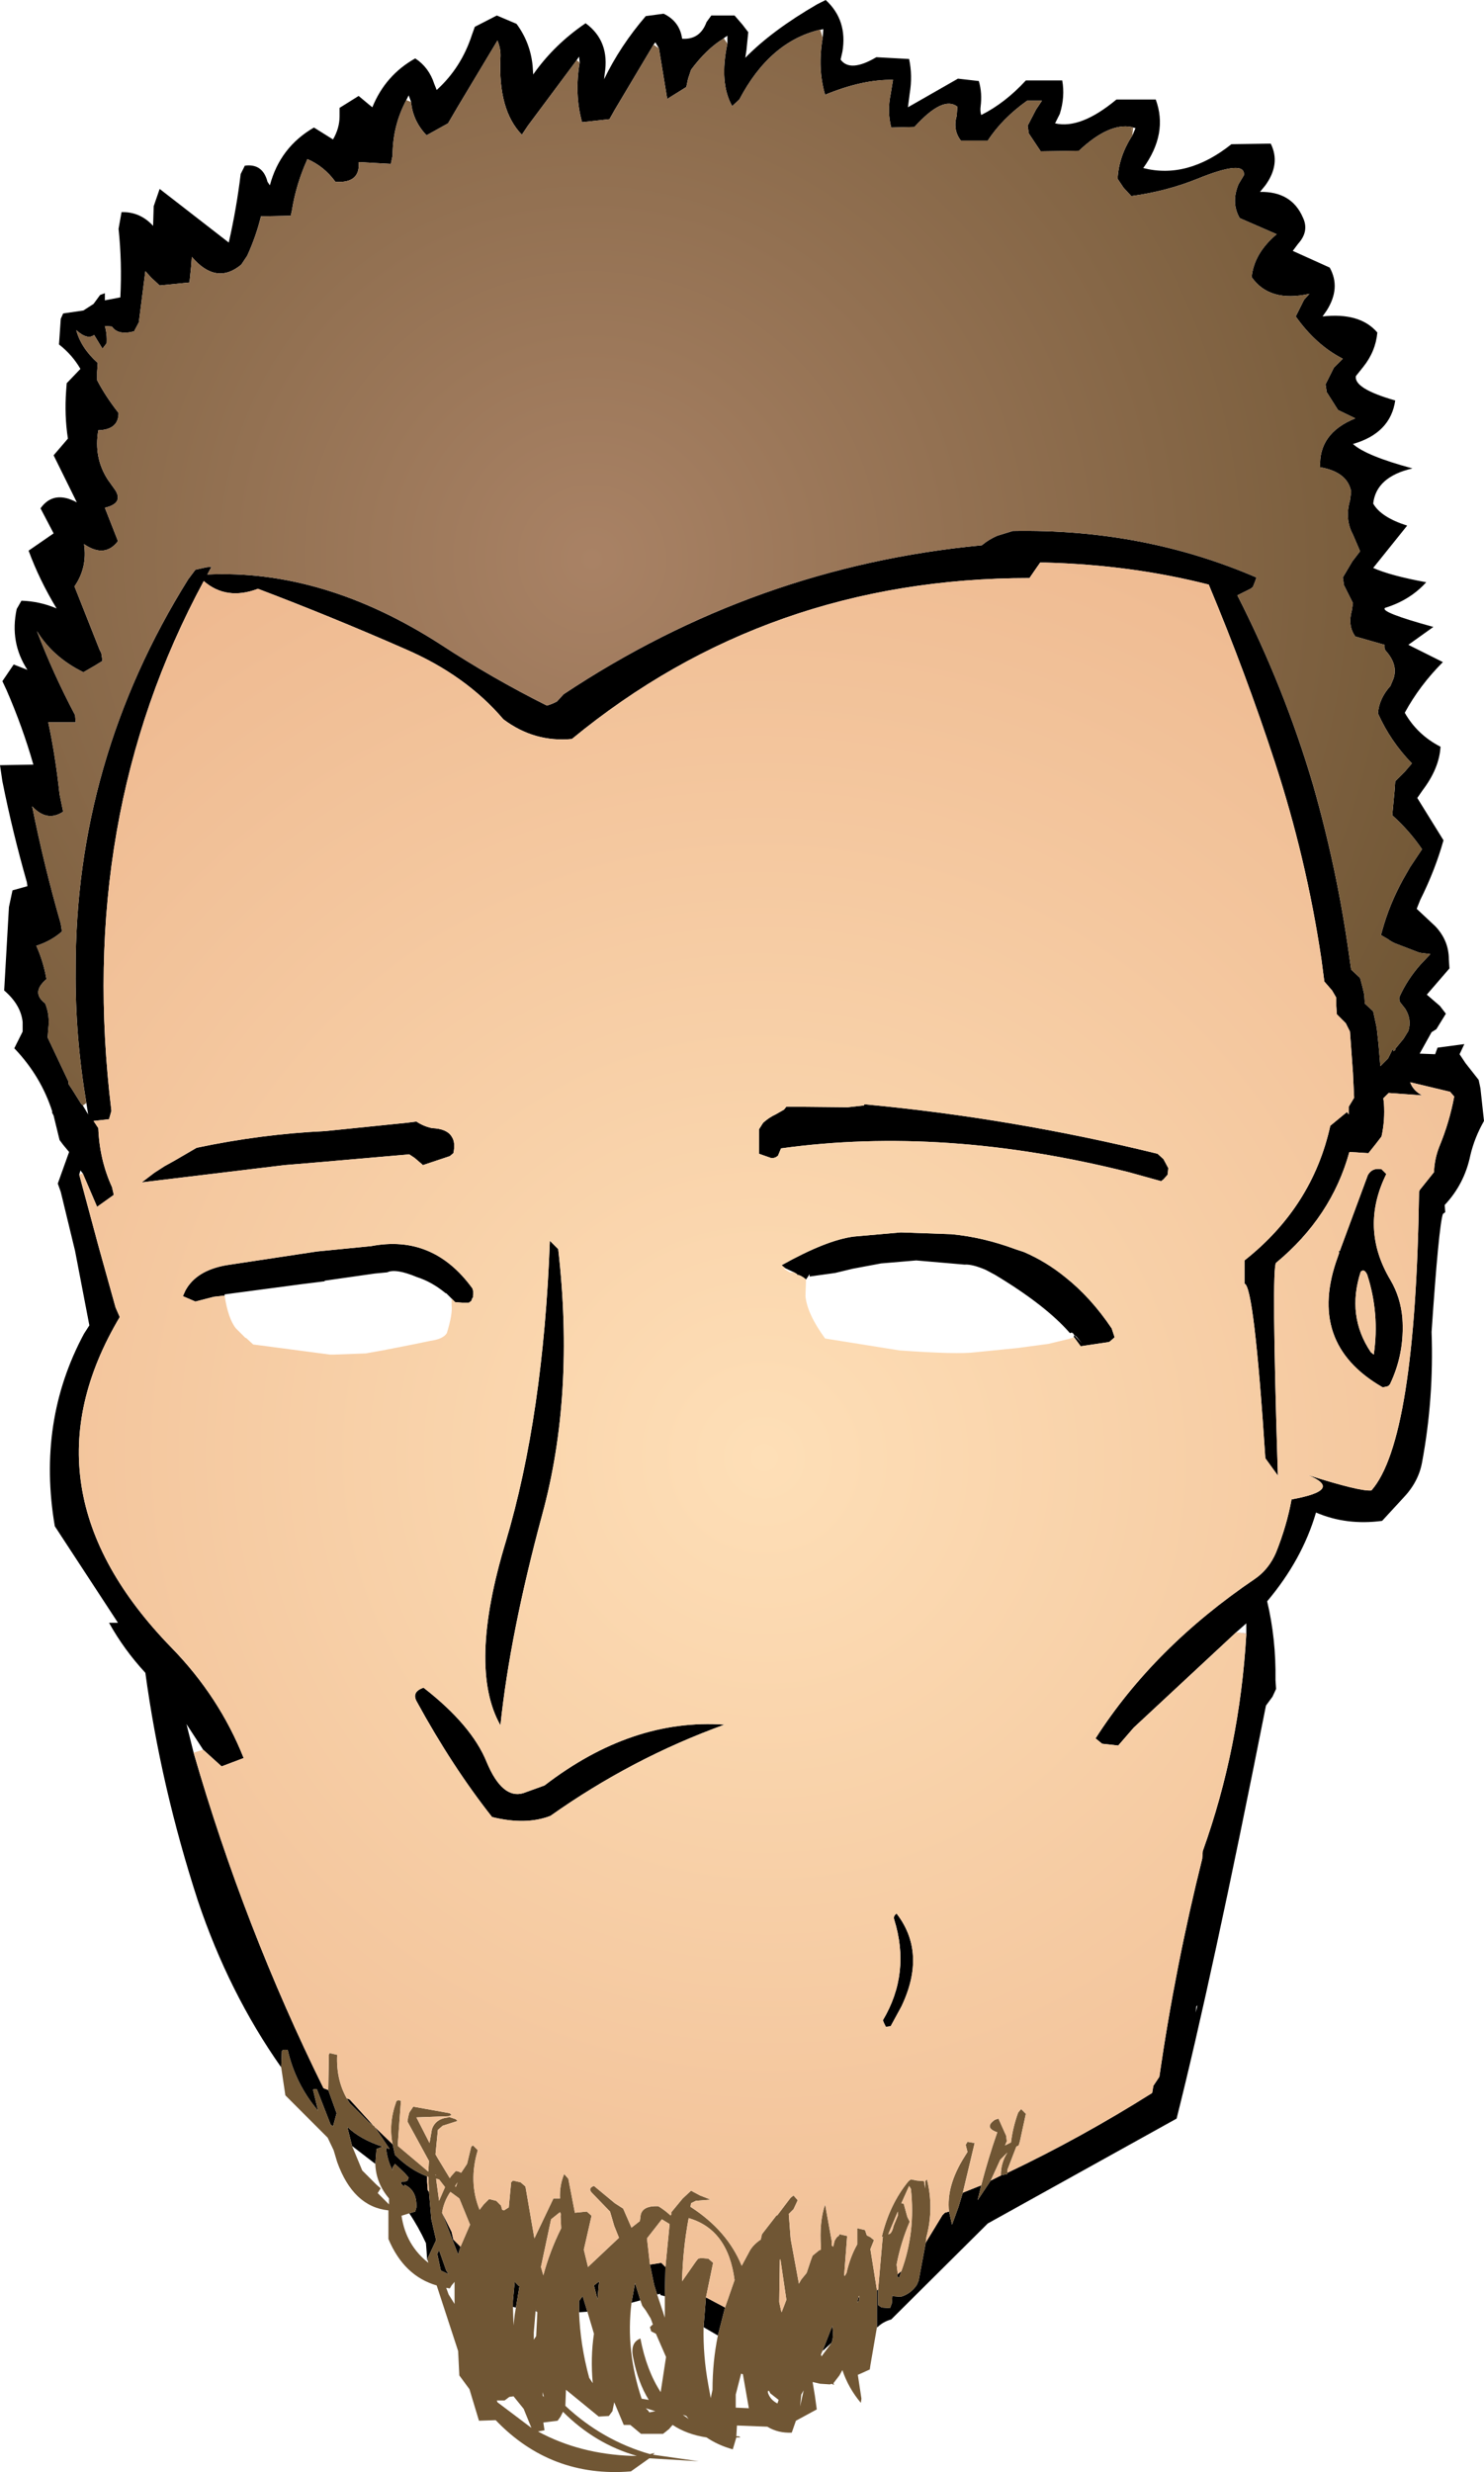
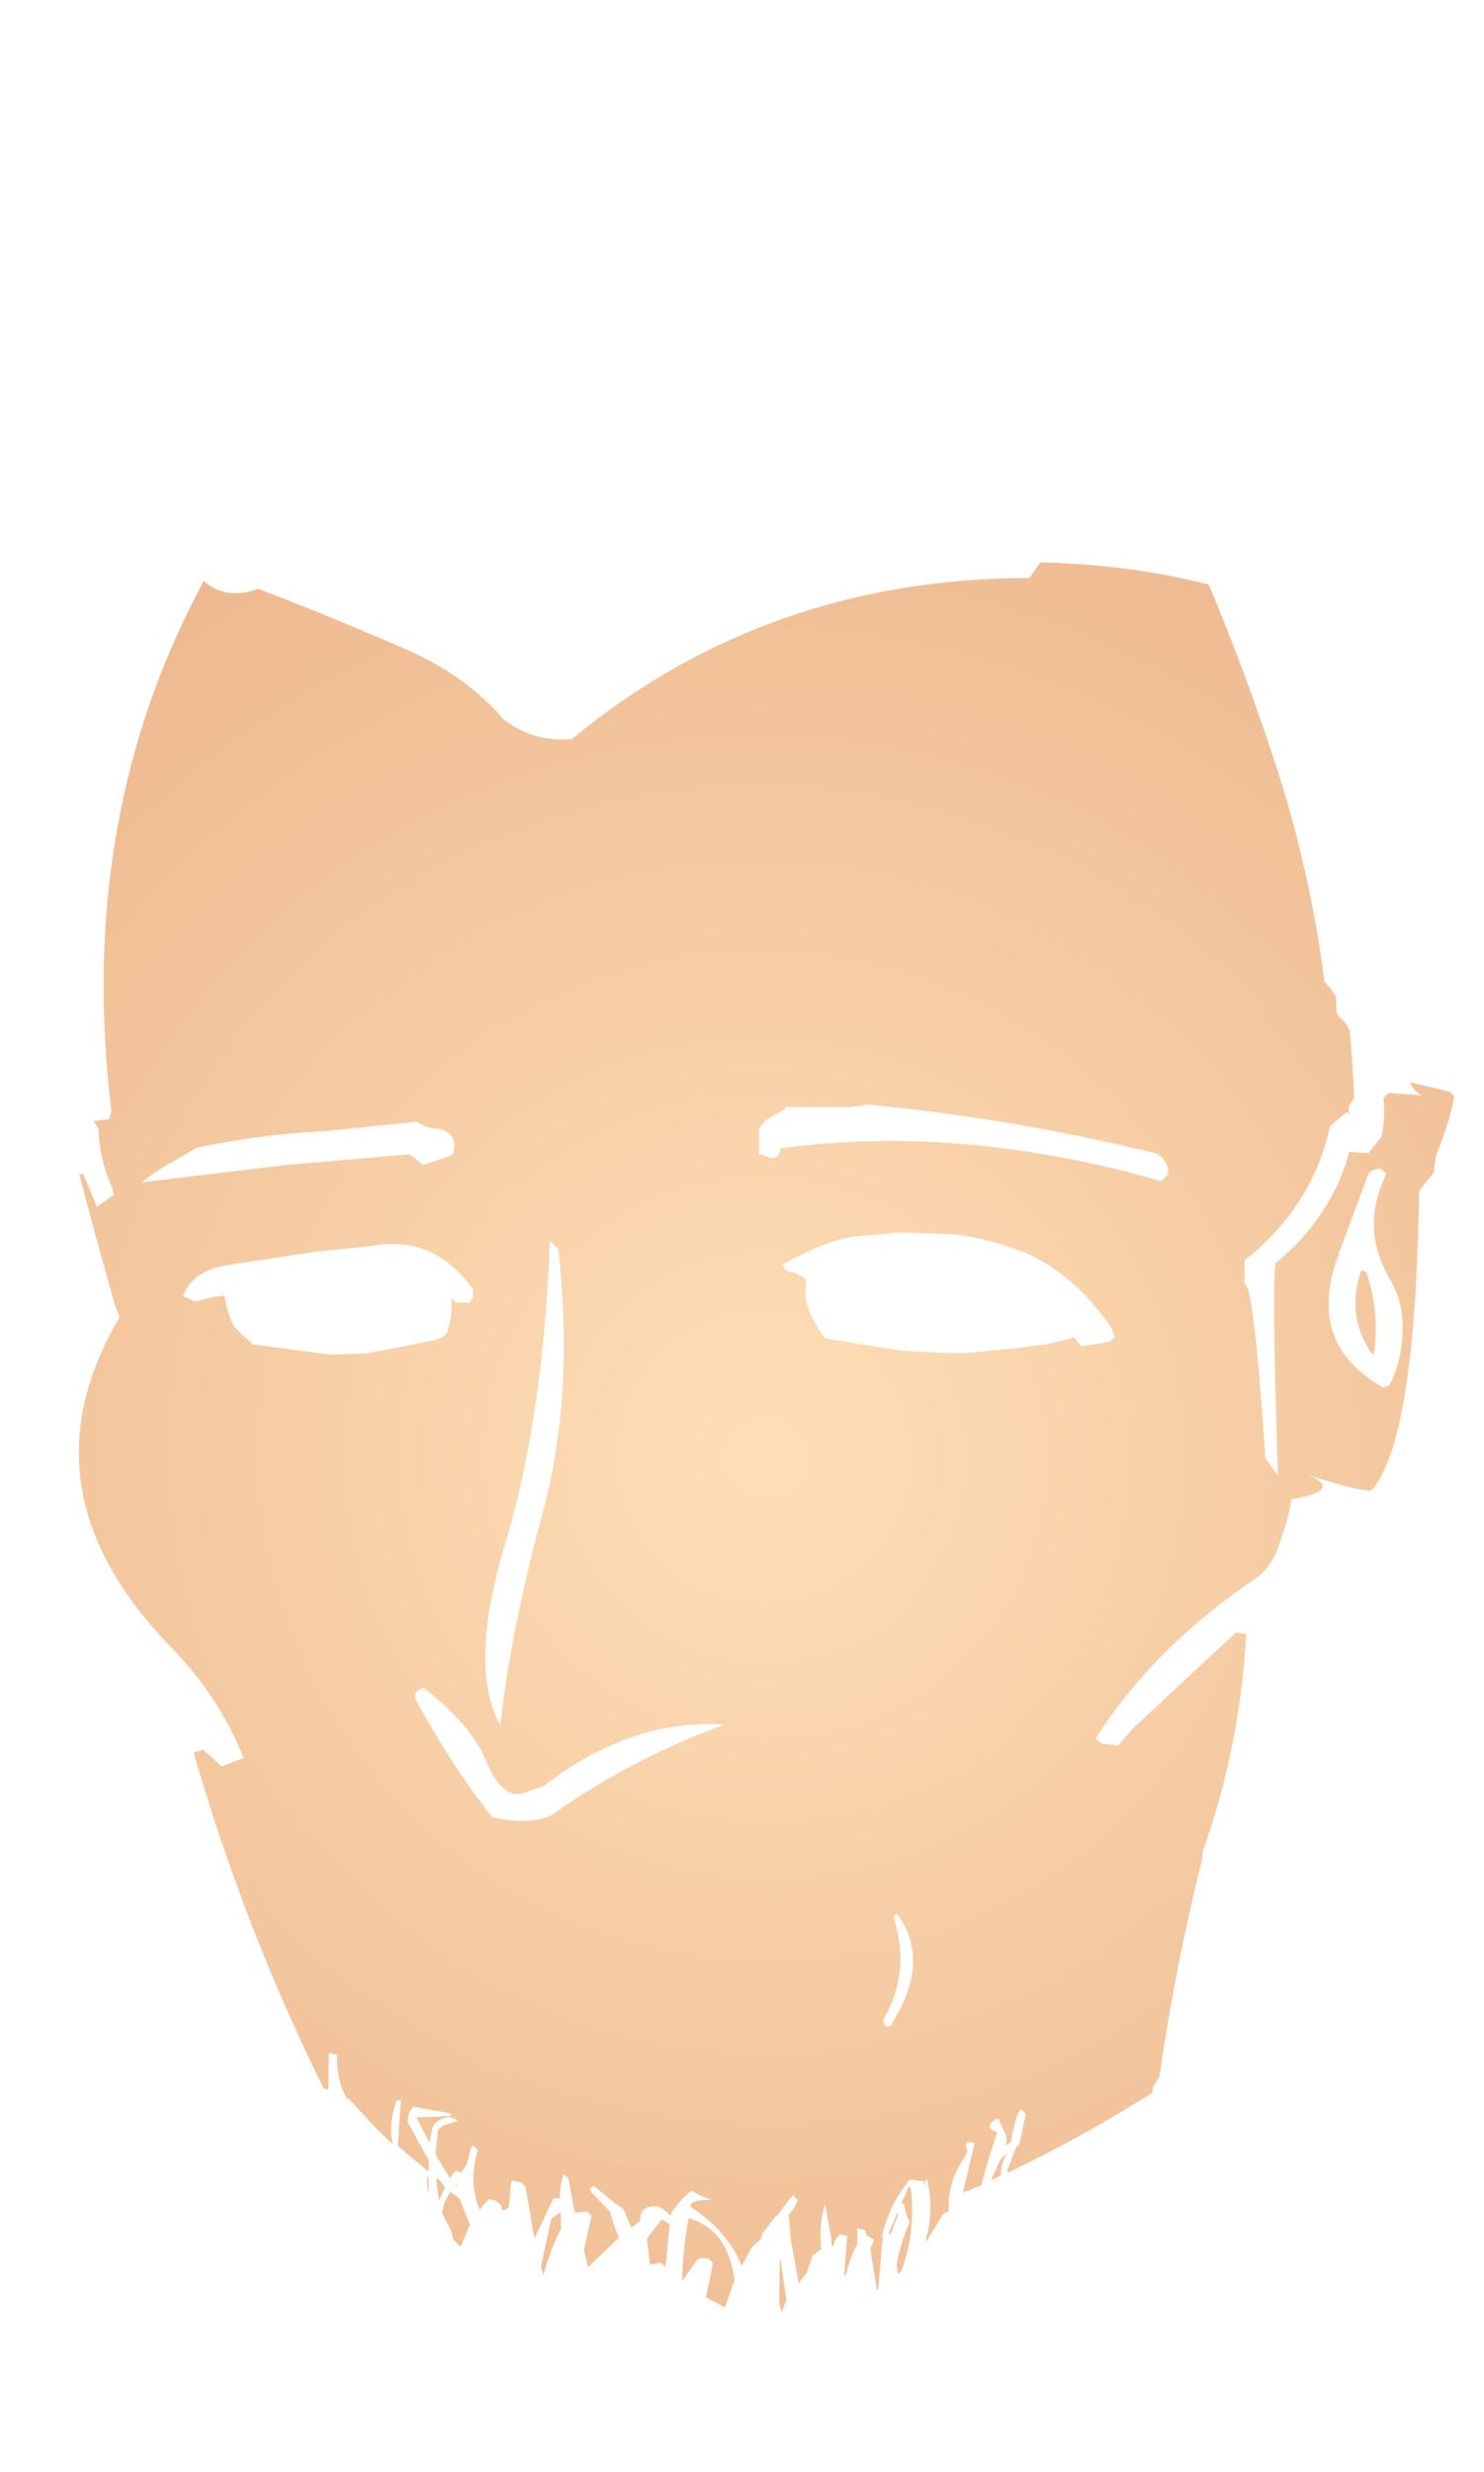
<svg xmlns="http://www.w3.org/2000/svg" height="207.4px" width="124.55px">
  <g transform="matrix(1.0, 0.0, 0.0, 1.0, 62.85, 105.3)">
-     <path d="M-14.45 -100.25 L-18.55 -94.75 -19.05 -94.0 Q-21.05 -96.05 -20.85 -100.45 -20.8 -101.2 -21.1 -101.9 L-24.4 -96.4 -25.25 -94.95 -27.05 -93.95 Q-28.2 -95.15 -28.35 -96.75 L-28.55 -97.3 -28.75 -96.9 Q-29.9 -94.75 -29.9 -92.25 L-30.05 -91.55 -32.75 -91.7 Q-32.6 -89.9 -34.7 -90.05 -35.65 -91.35 -37.05 -91.95 -38.0 -89.85 -38.35 -87.65 L-38.45 -87.2 -40.95 -87.15 Q-41.35 -85.5 -42.1 -83.85 L-42.6 -83.1 Q-44.7 -81.35 -46.75 -83.75 L-46.8 -83.05 -46.95 -81.6 -49.45 -81.35 -50.15 -82.0 -50.65 -82.55 -51.2 -78.25 -51.6 -77.5 Q-52.95 -77.15 -53.45 -77.9 L-54.05 -77.95 Q-53.85 -77.25 -53.9 -76.5 L-54.25 -76.05 -54.95 -77.2 Q-55.5 -76.75 -56.45 -77.6 -56.05 -76.1 -54.65 -74.85 L-54.7 -74.1 -54.7 -73.4 Q-54.0 -72.05 -52.9 -70.65 -52.9 -69.25 -54.6 -69.2 -55.0 -66.9 -53.8 -65.05 L-53.3 -64.35 Q-52.35 -63.1 -54.05 -62.7 L-52.95 -59.9 Q-54.05 -58.45 -55.8 -59.65 -55.5 -57.7 -56.6 -56.1 L-54.5 -50.8 -54.35 -50.5 -54.25 -49.85 -54.9 -49.45 -55.85 -48.9 Q-58.4 -50.15 -59.75 -52.35 -58.4 -48.8 -56.55 -45.3 L-56.5 -44.7 -58.8 -44.7 Q-58.2 -41.9 -57.85 -38.65 L-57.55 -37.2 Q-58.9 -36.3 -60.15 -37.65 -59.15 -32.65 -57.75 -27.8 L-57.65 -27.15 Q-58.55 -26.35 -59.8 -25.95 -59.2 -24.6 -58.95 -23.15 -60.25 -22.05 -59.1 -21.15 L-59.05 -21.1 Q-58.65 -20.1 -58.8 -18.95 L-58.85 -18.25 -57.1 -14.55 -57.1 -14.35 -56.8 -13.9 -56.05 -12.7 -55.9 -12.55 -55.45 -11.8 -55.6 -12.75 Q-56.55 -18.4 -56.5 -23.85 -56.55 -41.5 -47.05 -56.7 L-46.45 -57.5 -45.55 -57.7 -45.1 -57.75 -45.45 -57.1 Q-35.7 -57.55 -25.9 -51.25 -21.55 -48.4 -16.95 -46.1 -16.45 -46.25 -16.1 -46.45 L-15.55 -47.05 Q0.55 -57.75 19.55 -59.55 20.15 -60.05 20.85 -60.35 L22.15 -60.75 Q33.1 -60.95 42.6 -56.85 L42.5 -56.55 42.3 -56.05 42.1 -55.9 41.0 -55.35 Q44.95 -47.6 47.35 -39.45 49.35 -32.45 50.35 -25.35 L50.55 -23.95 51.3 -23.25 51.5 -22.5 51.65 -21.85 51.7 -21.1 52.4 -20.45 52.7 -19.05 52.85 -17.65 53.0 -15.85 53.65 -16.5 54.05 -17.3 54.1 -17.1 54.25 -17.2 54.25 -17.3 54.95 -18.15 55.35 -18.8 Q55.65 -19.75 55.1 -20.65 L54.75 -21.1 Q54.55 -21.3 54.6 -21.65 55.25 -23.1 56.35 -24.35 L57.2 -25.25 56.4 -25.35 56.2 -25.4 54.25 -26.15 Q53.9 -26.3 53.65 -26.5 L53.05 -26.85 53.15 -27.2 Q53.75 -29.4 54.9 -31.5 L55.5 -32.55 56.5 -34.05 Q55.45 -35.6 54.0 -36.9 L54.2 -39.0 54.25 -39.75 55.05 -40.55 55.65 -41.25 Q53.85 -43.1 52.8 -45.45 52.9 -46.7 53.85 -47.75 L54.1 -48.35 Q54.5 -49.5 53.5 -50.65 53.3 -50.85 53.35 -51.2 L50.9 -51.9 Q50.25 -52.8 50.6 -54.05 L50.7 -54.7 49.95 -56.2 49.85 -56.85 50.65 -58.2 51.3 -59.05 50.7 -60.45 Q50.0 -61.75 50.45 -63.3 L50.55 -64.05 Q50.25 -65.7 47.95 -66.1 47.8 -68.95 50.9 -70.2 L49.45 -70.9 48.5 -72.4 48.4 -73.05 49.1 -74.45 49.85 -75.2 Q47.6 -76.35 45.9 -78.75 L46.6 -80.15 47.05 -80.65 Q43.7 -79.9 42.2 -82.05 42.4 -84.05 44.3 -85.65 L41.2 -87.0 Q40.45 -88.3 41.1 -89.85 L41.55 -90.6 Q41.7 -91.95 37.65 -90.3 35.05 -89.25 32.1 -88.85 L31.45 -89.55 30.95 -90.3 Q31.05 -92.2 32.2 -93.95 L32.45 -94.55 32.25 -94.6 32.1 -94.65 Q30.2 -95.0 27.7 -92.65 L24.5 -92.6 23.5 -94.1 23.4 -94.75 24.1 -96.1 24.6 -96.85 23.35 -96.85 Q21.25 -95.35 20.05 -93.5 L17.8 -93.5 Q17.1 -94.4 17.45 -95.6 L17.5 -96.35 Q16.3 -97.3 13.9 -94.65 L11.95 -94.6 Q11.6 -95.95 11.9 -97.4 L12.1 -98.6 Q9.55 -98.65 6.4 -97.35 5.75 -99.55 6.2 -102.15 L6.25 -102.85 6.0 -102.8 5.95 -102.8 Q1.75 -101.8 -0.8 -96.95 L-1.4 -96.4 Q-2.5 -98.35 -1.8 -101.65 L-1.8 -102.3 -2.1 -102.1 -2.15 -102.05 Q-3.55 -101.2 -4.85 -99.45 L-5.1 -98.7 -5.25 -98.0 -6.85 -97.0 -7.55 -101.25 -7.85 -101.75 -8.0 -101.55 -11.25 -96.1 -11.7 -95.3 -14.0 -95.05 Q-14.65 -97.4 -14.2 -100.05 L-14.25 -100.55 -14.45 -100.25 M-39.25 68.15 Q-43.65 61.9 -46.25 54.15 -49.35 44.6 -50.65 35.05 -52.45 33.1 -53.7 30.85 L-52.95 30.85 -58.25 22.75 Q-59.75 13.95 -55.8 6.6 L-55.35 5.9 -56.55 -0.35 -57.75 -5.3 -58.0 -6.0 -57.05 -8.65 -57.55 -9.25 -57.85 -9.65 -58.35 -11.7 -58.5 -12.0 -58.45 -12.0 Q-59.4 -15.0 -61.65 -17.35 L-60.95 -18.75 -60.95 -19.55 Q-61.1 -21.0 -62.5 -22.2 L-62.1 -29.2 -61.8 -30.6 -60.55 -30.95 -60.6 -31.3 Q-61.8 -35.5 -62.65 -39.75 L-62.85 -41.1 -60.05 -41.15 Q-60.95 -44.3 -62.3 -47.4 L-62.65 -48.15 -61.7 -49.55 -60.55 -49.1 Q-62.05 -51.4 -61.45 -54.2 L-61.05 -54.9 Q-59.5 -54.85 -58.1 -54.25 -59.55 -56.65 -60.45 -59.1 L-58.35 -60.55 -59.45 -62.65 Q-58.35 -64.2 -56.4 -63.15 L-58.35 -67.1 -57.15 -68.5 Q-57.45 -70.45 -57.3 -72.5 L-57.25 -73.15 -56.1 -74.35 Q-56.8 -75.55 -57.9 -76.4 L-57.75 -78.55 -57.55 -79.0 -55.85 -79.25 -55.0 -79.8 -54.45 -80.55 -54.05 -80.7 -54.05 -80.1 -52.75 -80.35 Q-52.6 -83.3 -52.9 -86.1 L-52.65 -87.5 Q-51.1 -87.55 -50.0 -86.35 L-49.95 -88.0 -49.45 -89.45 -43.65 -84.95 Q-43.0 -87.8 -42.65 -90.7 L-42.3 -91.4 Q-40.8 -91.6 -40.4 -90.05 L-40.2 -89.75 Q-39.35 -92.95 -36.5 -94.6 L-34.9 -93.6 Q-34.35 -94.55 -34.35 -95.55 L-34.35 -96.25 -32.75 -97.25 -31.85 -96.5 -31.6 -96.3 Q-30.5 -99.0 -28.0 -100.4 -26.85 -99.65 -26.4 -98.25 L-26.2 -97.75 Q-24.15 -99.6 -23.25 -102.35 L-23.0 -103.05 -21.15 -104.0 -19.5 -103.3 Q-18.35 -101.75 -18.15 -99.8 L-18.1 -99.05 Q-16.35 -101.55 -13.7 -103.35 -11.65 -101.85 -12.1 -99.1 L-12.15 -98.65 Q-10.8 -101.45 -8.65 -103.95 L-7.15 -104.15 Q-5.8 -103.5 -5.6 -102.05 -4.1 -101.95 -3.55 -103.45 L-3.15 -104.0 -1.2 -104.0 -0.55 -103.25 -0.05 -102.6 -0.2 -101.1 -0.3 -100.45 Q1.95 -102.75 5.75 -104.95 L6.45 -105.3 Q8.3 -103.6 7.85 -100.95 L7.7 -100.3 Q8.5 -99.2 10.7 -100.5 L13.45 -100.35 Q13.75 -98.95 13.5 -97.45 L13.35 -96.3 17.55 -98.7 19.3 -98.5 Q19.6 -97.5 19.45 -96.35 19.4 -96.0 19.5 -95.65 21.5 -96.65 23.25 -98.55 L26.3 -98.55 Q26.55 -97.2 26.1 -95.75 L25.7 -94.95 Q27.85 -94.45 30.85 -96.95 L34.15 -96.95 Q35.2 -94.1 33.1 -91.2 36.8 -90.25 40.5 -93.2 L43.8 -93.25 Q44.65 -91.55 43.35 -89.75 L42.9 -89.2 Q45.55 -89.25 46.5 -87.05 47.05 -85.9 46.1 -84.85 L45.65 -84.25 48.75 -82.85 Q49.7 -81.15 48.5 -79.25 L48.15 -78.75 Q51.3 -79.1 52.75 -77.4 52.6 -75.8 51.55 -74.5 L50.95 -73.75 Q50.75 -72.7 54.25 -71.7 53.85 -68.95 50.7 -68.05 51.8 -67.05 55.7 -66.0 52.65 -65.3 52.4 -63.05 53.05 -61.9 55.25 -61.2 L52.4 -57.65 Q53.85 -57.0 56.85 -56.45 55.5 -54.95 53.4 -54.3 52.9 -53.95 57.45 -52.7 L55.35 -51.2 Q56.75 -50.5 58.25 -49.75 56.3 -47.8 55.05 -45.5 56.1 -43.65 58.05 -42.65 57.95 -40.85 56.55 -39.0 L56.1 -38.35 58.3 -34.8 Q57.6 -32.3 56.35 -29.8 L56.05 -29.05 57.6 -27.6 Q58.75 -26.4 58.75 -24.8 L58.8 -24.05 56.9 -21.85 58.0 -20.9 58.5 -20.25 57.7 -18.95 57.3 -18.7 56.3 -16.9 57.6 -16.85 57.8 -17.4 60.05 -17.7 59.65 -16.85 60.15 -16.1 61.25 -14.7 61.4 -14.0 61.7 -11.25 Q60.9 -9.85 60.55 -8.35 60.05 -5.95 58.4 -4.2 L58.45 -3.6 58.25 -3.45 Q57.9 -2.4 57.3 6.45 57.5 12.05 56.5 17.4 56.2 19.05 54.9 20.4 L53.15 22.3 Q50.15 22.7 47.6 21.6 46.45 25.55 43.5 29.05 44.25 32.2 44.2 35.65 L44.25 36.4 43.95 37.05 43.4 37.8 Q38.85 60.75 35.9 72.45 L20.05 81.25 11.95 89.3 Q11.25 89.5 10.8 89.95 L10.75 89.95 10.75 86.85 10.85 86.8 10.85 88.1 11.15 88.3 11.85 88.35 12.0 87.95 12.05 87.25 12.1 87.35 12.75 87.4 Q13.6 87.15 14.1 86.4 L14.25 86.05 14.85 82.85 16.25 80.55 16.45 80.35 16.8 80.25 17.05 81.35 17.2 80.95 17.6 79.85 17.95 78.7 18.0 78.65 19.5 78.05 19.2 79.3 20.3 77.65 21.2 77.2 21.7 77.1 21.7 77.0 Q27.9 74.05 33.85 70.3 L33.95 69.7 34.45 68.95 Q35.8 59.65 38.05 50.65 L38.1 50.0 Q41.2 41.35 41.75 31.8 L41.75 31.75 41.75 30.9 40.9 31.65 32.3 39.65 31.0 41.15 29.65 41.0 29.1 40.55 Q34.0 32.9 42.5 27.15 43.65 26.35 44.25 24.95 45.15 22.7 45.55 20.5 50.0 19.7 46.9 18.45 51.3 19.85 52.25 19.75 55.95 15.55 56.25 -5.3 L56.3 -5.45 57.5 -6.95 Q57.55 -8.1 57.95 -9.1 58.8 -11.15 59.2 -13.3 L58.85 -13.7 55.5 -14.5 Q55.75 -13.8 56.5 -13.4 L53.7 -13.6 53.25 -13.15 53.3 -12.75 Q53.4 -11.3 53.1 -9.95 L52.6 -9.3 52.0 -8.55 50.4 -8.65 Q48.9 -3.2 44.25 0.65 43.85 1.0 44.4 18.5 L43.35 17.05 Q42.4 2.55 41.6 2.4 L41.6 1.15 41.6 0.45 Q47.3 -4.05 48.8 -10.85 L49.95 -11.8 50.2 -12.0 50.35 -11.8 50.35 -12.45 50.8 -13.2 50.7 -15.3 50.45 -18.75 50.1 -19.45 49.35 -20.2 49.3 -20.9 49.3 -21.6 48.95 -22.2 48.3 -22.95 48.05 -24.85 Q46.8 -33.25 44.15 -41.35 41.7 -48.85 38.6 -56.25 32.15 -57.9 24.9 -58.1 L24.45 -58.1 24.1 -57.6 23.55 -56.8 Q1.55 -56.8 -14.85 -43.3 -18.0 -43.0 -20.6 -44.95 -23.75 -48.65 -28.85 -50.85 -35.0 -53.55 -41.2 -55.9 -43.85 -54.9 -45.75 -56.55 -56.5 -36.65 -53.5 -12.1 L-53.7 -11.4 -55.0 -11.25 -54.6 -10.65 Q-54.5 -8.0 -53.45 -5.7 L-53.3 -5.05 -54.7 -4.05 -55.9 -6.85 -56.1 -7.1 -56.2 -6.75 -54.6 -0.8 -53.15 4.4 -52.8 5.2 Q-61.4 19.65 -48.45 32.95 -44.45 37.05 -42.4 42.2 L-44.25 42.9 -45.8 41.5 -47.2 39.35 -46.6 41.75 Q-42.35 56.45 -35.7 69.9 L-35.3 70.05 -34.6 72.0 -34.9 73.1 -35.1 72.95 -36.25 70.0 Q-36.65 69.9 -36.55 70.15 L-36.15 71.8 Q-38.05 69.55 -38.7 66.7 -39.25 66.6 -39.2 66.9 L-39.25 68.15 M-46.35 -9.0 Q-40.9 -10.15 -35.55 -10.4 L-28.7 -11.1 -27.9 -11.2 Q-27.3 -10.8 -26.6 -10.65 -25.35 -10.6 -24.95 -9.95 -24.6 -9.45 -24.8 -8.55 L-25.1 -8.3 -27.35 -7.55 -28.05 -8.15 -28.5 -8.45 -35.95 -7.8 -38.95 -7.55 -50.95 -6.1 -49.9 -6.9 -49.05 -7.45 -48.15 -7.95 -46.35 -9.0 M-44.0 3.4 L-44.9 3.5 -46.45 3.9 -47.5 3.45 -47.3 3.0 Q-46.4 1.3 -43.85 0.85 L-36.25 -0.3 -31.7 -0.75 Q-26.5 -1.75 -23.2 2.8 -23.1 3.05 -23.15 3.4 L-23.15 3.55 -23.2 3.6 -23.3 3.85 -23.5 4.0 -24.05 4.0 -24.65 3.95 -24.95 3.65 -25.0 3.6 -25.2 3.4 -25.4 3.2 -25.45 3.2 Q-26.6 2.25 -27.85 1.85 -29.65 1.1 -30.35 1.45 L-31.4 1.55 -35.6 2.15 -35.6 2.2 -37.6 2.45 -44.0 3.3 -44.0 3.4 M-16.0 -0.5 Q-14.6 11.75 -17.35 21.8 -20.05 31.8 -20.85 39.45 -23.6 34.6 -20.4 24.05 -17.25 13.5 -16.7 -1.2 L-16.0 -0.5 M9.65 -12.55 L9.7 -12.65 Q22.05 -11.5 34.3 -8.5 L34.8 -8.05 34.85 -7.95 35.2 -7.3 35.15 -6.75 34.8 -6.35 34.6 -6.2 31.9 -6.95 Q16.4 -10.85 2.7 -8.95 L2.45 -8.35 Q2.2 -8.1 1.85 -8.15 L0.85 -8.5 0.85 -9.15 0.85 -9.85 0.85 -10.0 0.85 -10.55 1.2 -11.1 Q1.7 -11.55 2.25 -11.8 L2.95 -12.2 3.15 -12.45 8.3 -12.4 9.65 -12.55 M3.05 1.1 L2.75 0.85 Q6.5 -1.25 8.8 -1.55 L12.75 -1.9 17.0 -1.75 Q19.65 -1.5 22.35 -0.5 L23.1 -0.25 Q24.95 0.55 26.55 1.85 28.7 3.55 30.45 6.15 L30.7 6.9 30.3 7.25 30.2 7.3 27.85 7.65 27.3 6.9 27.25 6.85 27.3 6.8 27.3 6.7 27.95 7.4 27.5 6.85 27.25 6.65 27.25 6.6 27.1 6.5 26.95 6.55 Q24.9 4.2 20.65 1.65 L19.9 1.25 Q18.75 0.75 18.1 0.8 L14.05 0.45 11.1 0.7 8.7 1.15 7.25 1.5 5.1 1.8 5.1 1.6 4.8 2.05 Q4.4 1.7 4.05 1.65 L4.05 1.6 3.8 1.45 3.05 1.1 M49.5 -0.35 L49.6 -0.35 51.95 -6.7 Q52.3 -7.35 53.1 -7.2 L53.5 -6.8 Q51.25 -2.25 53.85 2.1 54.7 3.55 54.85 5.3 55.05 8.25 53.8 10.85 L53.65 11.0 53.2 11.1 Q46.75 7.4 49.45 0.1 L49.55 -0.2 49.5 -0.35 M52.2 8.15 L52.45 8.35 Q52.95 4.9 51.9 1.65 51.65 1.1 51.35 1.4 50.15 5.1 52.2 8.15 M37.65 62.95 L37.55 63.05 37.5 63.55 37.65 62.95 M12.8 63.05 L11.9 64.7 11.5 64.75 11.35 64.45 11.25 64.2 Q13.6 60.25 12.2 55.75 12.1 55.45 12.4 55.25 14.95 58.55 12.8 63.05 M12.5 85.5 L12.8 85.25 12.6 85.8 12.45 85.7 12.5 85.5 M9.25 87.45 L9.25 87.7 9.1 87.9 9.2 87.45 9.25 87.45 M6.2 91.9 L7.0 89.85 Q7.15 90.65 6.95 91.25 L6.25 91.9 6.2 91.9 M-22.0 42.55 Q-20.7 45.65 -18.95 45.15 L-17.15 44.5 Q-9.8 38.85 -2.05 39.4 -9.8 42.2 -16.65 47.05 -18.7 47.85 -21.55 47.15 -24.9 42.9 -27.85 37.5 -28.35 36.65 -27.3 36.3 -23.25 39.45 -22.0 42.55 M-33.75 70.75 L-33.5 70.85 -31.5 73.05 -31.9 72.75 -33.5 71.15 -33.75 70.75 M-31.4 73.15 L-29.9 74.6 -29.7 75.5 Q-28.45 76.75 -27.0 77.3 L-27.0 77.75 -26.95 78.45 -26.85 78.6 -26.65 80.9 -26.25 82.65 -26.95 84.15 -26.95 84.35 -27.0 84.3 -27.05 83.55 -27.1 82.9 Q-27.75 81.5 -28.5 80.4 L-28.0 80.25 -27.9 79.9 Q-27.85 78.45 -28.9 78.0 L-28.95 78.15 -29.2 77.9 -29.15 77.75 -28.9 77.75 -28.65 77.65 -28.55 77.4 -28.9 77.0 -29.7 76.25 -29.9 76.55 -29.9 76.8 Q-30.35 75.95 -30.45 74.9 L-30.15 75.0 -31.4 73.15 M-24.2 83.2 L-24.4 83.85 -25.75 80.35 -24.95 81.95 -24.8 82.6 -24.2 83.2 M-31.35 76.25 L-33.3 74.75 -33.7 73.15 Q-32.6 74.2 -30.75 74.8 L-31.25 75.0 -31.35 76.25 M-25.85 85.2 L-26.15 83.8 -26.0 83.5 -25.4 85.2 -25.2 85.5 -25.85 85.2 M-7.0 84.9 L-7.05 87.35 -7.45 87.25 -7.4 87.15 -7.7 87.2 -7.95 86.4 -8.3 84.7 -7.35 84.55 -7.0 84.9 M-3.6 87.45 L-2.0 88.3 -2.6 90.65 -3.8 89.95 -3.6 87.45 M-19.8 88.25 L-19.8 87.75 -19.65 86.15 -19.3 86.5 -19.25 86.5 -19.55 88.3 -19.8 88.25 M-14.25 88.7 L-14.25 87.75 -13.95 87.35 -13.55 88.65 -14.25 88.7 M-13.0 86.45 L-12.55 86.1 -12.6 86.4 -12.7 87.6 -13.0 86.45 M-17.8 88.65 L-17.9 88.6 -17.9 88.45 -17.8 88.65 M-9.85 87.9 L-9.55 86.25 -9.1 87.7 -9.85 87.9" fill="#000000" fill-rule="evenodd" stroke="none" />
-     <path d="M6.2 -102.15 L5.95 -102.8 6.0 -102.8 6.2 -102.15 M-1.8 -101.65 L-2.15 -102.05 -2.1 -102.1 -1.8 -101.65" fill="url(#gradient0)" fill-rule="evenodd" stroke="none" />
-     <path d="M-28.35 -96.75 Q-28.2 -95.15 -27.05 -93.95 L-25.25 -94.95 -24.4 -96.4 -21.1 -101.9 Q-20.8 -101.2 -20.85 -100.45 -21.05 -96.05 -19.05 -94.0 L-18.55 -94.75 -14.45 -100.25 -14.2 -100.05 Q-14.65 -97.4 -14.0 -95.05 L-11.7 -95.3 -11.25 -96.1 -8.0 -101.55 -7.55 -101.25 -6.85 -97.0 -5.25 -98.0 -5.1 -98.7 -4.85 -99.45 Q-3.55 -101.2 -2.15 -102.05 L-1.8 -101.65 Q-2.5 -98.35 -1.4 -96.4 L-0.8 -96.95 Q1.75 -101.8 5.95 -102.8 L6.2 -102.15 Q5.75 -99.55 6.4 -97.35 9.55 -98.65 12.1 -98.6 L11.9 -97.4 Q11.6 -95.95 11.95 -94.6 L13.9 -94.65 Q16.3 -97.3 17.5 -96.35 L17.45 -95.6 Q17.1 -94.4 17.8 -93.5 L20.05 -93.5 Q21.25 -95.35 23.35 -96.85 L24.6 -96.85 24.1 -96.1 23.4 -94.75 23.5 -94.1 24.5 -92.6 27.7 -92.65 Q30.2 -95.0 32.1 -94.65 L32.2 -93.95 Q31.05 -92.2 30.95 -90.3 L31.45 -89.55 32.1 -88.85 Q35.05 -89.25 37.65 -90.3 41.7 -91.95 41.55 -90.6 L41.1 -89.85 Q40.45 -88.3 41.2 -87.0 L44.3 -85.65 Q42.4 -84.05 42.2 -82.05 43.7 -79.9 47.05 -80.65 L46.6 -80.15 45.9 -78.75 Q47.6 -76.35 49.85 -75.2 L49.1 -74.45 48.4 -73.05 48.5 -72.4 49.45 -70.9 50.9 -70.2 Q47.8 -68.95 47.95 -66.1 50.25 -65.7 50.55 -64.05 L50.45 -63.3 Q50.0 -61.75 50.7 -60.45 L51.3 -59.05 50.65 -58.2 49.85 -56.85 49.95 -56.2 50.7 -54.7 50.6 -54.05 Q50.25 -52.8 50.9 -51.9 L53.35 -51.2 Q53.3 -50.85 53.5 -50.65 54.5 -49.5 54.1 -48.35 L53.85 -47.75 Q52.9 -46.7 52.8 -45.45 53.85 -43.1 55.65 -41.25 L55.05 -40.55 54.25 -39.75 54.2 -39.0 54.0 -36.9 Q55.45 -35.6 56.5 -34.05 L55.5 -32.55 54.9 -31.5 Q53.75 -29.4 53.15 -27.2 L53.05 -26.85 53.65 -26.5 Q53.9 -26.3 54.25 -26.15 L56.2 -25.4 56.4 -25.35 57.2 -25.25 56.35 -24.35 Q55.25 -23.1 54.6 -21.65 54.55 -21.3 54.75 -21.1 L55.1 -20.65 Q55.65 -19.75 55.35 -18.8 L54.95 -18.15 54.25 -17.3 54.25 -17.2 54.1 -17.1 54.05 -17.3 53.65 -16.5 53.0 -15.85 52.85 -17.65 52.7 -19.05 52.4 -20.45 51.7 -21.1 51.65 -21.85 51.5 -22.5 51.3 -23.25 50.55 -23.95 50.35 -25.35 Q49.35 -32.45 47.35 -39.45 44.95 -47.6 41.0 -55.35 L42.1 -55.9 42.3 -56.05 42.5 -56.55 42.6 -56.85 Q33.1 -60.95 22.15 -60.75 L20.85 -60.35 Q20.15 -60.05 19.55 -59.55 0.55 -57.75 -15.55 -47.05 L-16.1 -46.45 Q-16.45 -46.25 -16.95 -46.1 -21.55 -48.4 -25.9 -51.25 -35.7 -57.55 -45.45 -57.1 L-45.1 -57.75 -45.55 -57.7 -46.45 -57.5 -47.05 -56.7 Q-56.55 -41.5 -56.5 -23.85 -56.55 -18.4 -55.6 -12.75 L-55.9 -12.55 -56.05 -12.7 -56.8 -13.9 -57.1 -14.35 -57.1 -14.55 -58.85 -18.25 -58.8 -18.95 Q-58.65 -20.1 -59.05 -21.1 L-59.1 -21.15 Q-60.25 -22.05 -58.95 -23.15 -59.2 -24.6 -59.8 -25.95 -58.55 -26.35 -57.65 -27.15 L-57.75 -27.8 Q-59.15 -32.65 -60.15 -37.65 -58.9 -36.3 -57.55 -37.2 L-57.85 -38.65 Q-58.2 -41.9 -58.8 -44.7 L-56.5 -44.7 -56.55 -45.3 Q-58.4 -48.8 -59.75 -52.35 -58.4 -50.15 -55.85 -48.9 L-54.9 -49.45 -54.25 -49.85 -54.35 -50.5 -54.5 -50.8 -56.6 -56.1 Q-55.5 -57.7 -55.8 -59.65 -54.05 -58.45 -52.95 -59.9 L-54.05 -62.7 Q-52.35 -63.1 -53.3 -64.35 L-53.8 -65.05 Q-55.0 -66.9 -54.6 -69.2 -52.9 -69.25 -52.9 -70.65 -54.0 -72.05 -54.7 -73.4 L-54.7 -74.1 -54.65 -74.85 Q-56.05 -76.1 -56.45 -77.6 -55.5 -76.75 -54.95 -77.2 L-54.25 -76.05 -53.9 -76.5 Q-53.85 -77.25 -54.05 -77.95 L-53.45 -77.9 Q-52.95 -77.15 -51.6 -77.5 L-51.2 -78.25 -50.65 -82.55 -50.15 -82.0 -49.45 -81.35 -46.95 -81.6 -46.8 -83.05 -46.75 -83.75 Q-44.7 -81.35 -42.6 -83.1 L-42.1 -83.85 Q-41.35 -85.5 -40.95 -87.15 L-38.45 -87.2 -38.35 -87.65 Q-38.0 -89.85 -37.05 -91.95 -35.65 -91.35 -34.7 -90.05 -32.6 -89.9 -32.75 -91.7 L-30.05 -91.55 -29.9 -92.25 Q-29.9 -94.75 -28.75 -96.9 L-28.35 -96.75 M10.75 89.95 L10.2 93.15 10.15 93.5 9.15 93.95 9.1 93.65 9.45 95.95 9.4 96.3 Q8.35 95.05 7.85 93.55 L7.6 94.0 7.1 94.65 7.15 94.8 6.95 94.7 6.8 94.75 6.05 94.7 6.0 94.7 5.35 94.55 5.55 95.75 5.7 96.85 3.95 97.8 3.6 98.8 Q2.45 98.85 1.55 98.3 L-1.0 98.2 -1.05 99.1 -0.85 99.1 -0.7 99.2 -1.05 99.2 -1.35 100.2 Q-2.6 99.85 -3.55 99.2 -5.2 98.95 -6.4 98.15 L-6.7 98.5 -7.2 98.9 -9.05 98.9 -9.95 98.15 -10.5 98.15 -11.3 96.25 -11.45 97.0 -11.75 97.4 -12.6 97.45 -15.35 95.2 -15.4 96.55 Q-12.3 99.45 -8.3 100.6 L-7.9 100.5 -8.05 100.65 -4.2 101.2 -8.35 100.95 -9.9 102.05 Q-16.6 102.6 -21.25 97.75 L-22.65 97.8 -23.45 95.15 -24.3 94.0 -24.4 91.95 -26.2 86.45 Q-28.95 85.65 -30.25 82.55 L-30.25 80.15 Q-33.2 79.85 -34.55 76.1 L-34.85 75.1 -35.35 74.05 -38.9 70.5 -39.25 68.15 -39.2 66.9 Q-39.25 66.6 -38.7 66.7 -38.05 69.55 -36.15 71.8 L-36.55 70.15 Q-36.65 69.9 -36.25 70.0 L-35.1 72.95 -34.9 73.1 -34.6 72.0 -35.3 70.05 -35.25 67.1 -35.2 66.95 -34.55 67.1 Q-34.65 69.15 -33.75 70.75 L-33.5 71.15 -31.9 72.75 -31.5 73.05 -31.4 73.1 -31.4 73.15 -30.15 75.0 -30.45 74.9 Q-30.35 75.95 -29.9 76.8 L-29.9 76.55 -29.7 76.25 -28.9 77.0 -28.55 77.4 -28.65 77.65 -28.9 77.75 -29.15 77.75 -29.2 77.9 -28.95 78.15 -28.9 78.0 Q-27.85 78.45 -27.9 79.9 L-28.0 80.25 -28.5 80.4 -29.15 80.6 Q-28.8 83.05 -26.9 84.55 L-26.95 84.35 -26.95 84.15 -26.25 82.65 -26.65 80.9 -26.85 78.6 -26.9 77.35 -27.0 77.3 Q-28.45 76.75 -29.7 75.5 L-29.9 74.6 Q-30.25 72.85 -29.6 71.05 -29.55 70.85 -29.2 70.95 L-29.45 74.4 -29.45 74.75 -26.9 76.9 -26.85 76.0 -28.65 72.7 -28.6 72.35 -28.5 71.95 -28.2 71.5 -28.15 71.45 -25.1 72.0 -24.95 72.15 -25.2 72.25 -27.9 72.35 -26.8 74.5 -26.6 73.35 Q-26.3 72.45 -25.2 72.35 L-25.2 72.3 -24.6 72.5 -24.45 72.65 -25.7 73.05 -26.1 73.4 -26.3 75.45 -26.1 75.8 -25.1 77.45 -25.0 77.3 -24.6 76.85 Q-24.4 76.85 -24.15 77.0 L-23.65 76.25 -23.3 74.8 -23.15 74.7 -22.75 75.1 Q-23.55 77.75 -22.6 80.1 L-22.25 79.65 -21.8 79.2 -21.2 79.35 -20.8 79.75 -20.7 80.1 -20.55 80.15 -20.15 79.9 -19.95 77.8 -19.8 77.65 -19.15 77.8 -18.75 78.15 -18.0 82.5 -16.4 79.15 -15.95 79.15 -15.85 79.15 Q-15.9 78.05 -15.5 77.1 L-15.15 77.5 -14.6 80.35 -13.6 80.25 -13.2 80.6 -13.85 83.45 -13.5 84.9 -10.9 82.45 -11.3 81.45 -11.65 80.25 -13.15 78.7 Q-13.55 78.3 -13.0 78.1 L-11.25 79.55 -10.55 80.0 -9.85 81.6 -9.15 81.05 -9.1 80.7 Q-9.05 79.85 -7.9 79.8 L-7.6 79.8 Q-7.1 80.1 -6.6 80.55 L-6.5 80.5 -6.5 80.3 -5.55 79.15 -4.85 78.5 -4.1 78.9 -3.2 79.25 -4.45 79.35 -4.85 79.55 -4.9 79.85 Q-1.8 81.85 -0.6 84.8 L0.1 83.5 Q0.4 83.0 1.0 82.6 L1.1 82.15 2.3 80.6 2.4 80.55 3.5 79.1 3.75 78.9 4.1 79.3 3.75 80.05 3.35 80.45 3.5 82.45 3.55 82.45 3.5 82.5 4.2 86.3 4.4 85.95 4.85 85.4 5.2 84.35 5.35 83.95 5.9 83.5 6.05 83.45 6.05 83.25 Q5.9 81.1 6.4 79.65 L6.95 82.7 6.95 83.1 7.1 83.2 7.1 83.1 7.2 82.7 7.35 82.45 7.5 82.3 7.55 82.3 7.6 82.15 8.25 82.3 8.0 85.6 8.05 85.65 8.2 85.4 Q8.5 84.05 9.1 83.0 L9.1 82.05 9.1 81.65 9.75 81.8 9.9 82.25 10.2 82.4 10.5 82.65 10.2 83.4 10.75 86.85 10.75 89.95 M21.7 77.0 L21.7 77.1 21.2 77.2 21.15 77.2 Q21.15 76.15 21.7 75.3 L21.1 75.9 20.3 77.65 19.2 79.3 19.5 78.05 Q20.1 75.75 20.85 73.6 19.7 73.2 20.65 72.55 L20.95 72.45 21.6 73.9 21.65 74.35 21.5 74.7 22.0 74.45 Q22.15 73.2 22.6 71.95 L22.85 71.65 23.25 72.05 22.75 74.35 22.65 74.7 22.45 74.8 21.7 76.75 21.7 77.0 M17.95 78.7 L17.6 79.85 17.2 80.95 17.05 81.35 16.8 80.25 Q16.55 78.1 18.1 75.65 L18.35 75.25 18.2 74.65 18.35 74.4 18.95 74.5 17.95 78.7 M14.85 82.85 L14.25 86.05 14.1 86.4 Q13.6 87.15 12.75 87.4 L12.1 87.35 12.05 87.25 12.0 87.95 11.85 88.35 11.15 88.3 10.85 88.1 10.85 86.8 11.2 82.8 11.25 82.35 11.15 82.4 Q11.8 79.65 13.4 77.7 L13.6 77.55 14.1 77.65 14.7 77.7 14.8 78.3 14.8 77.7 14.95 77.55 Q15.55 80.0 14.9 82.4 L14.85 82.85 M12.8 85.25 Q14.0 82.0 13.6 78.35 L13.45 78.1 12.8 79.55 13.0 79.6 13.3 80.7 13.5 81.1 Q12.75 82.85 12.4 84.7 L12.5 85.5 12.45 85.7 12.6 85.8 12.8 85.25 M12.15 81.45 L12.5 80.6 12.5 80.25 11.7 82.15 Q12.0 82.15 12.15 81.45 M2.6 84.3 L2.55 87.75 2.55 87.85 2.7 88.55 2.75 88.7 3.0 88.05 3.15 87.65 2.65 84.25 2.6 84.3 M9.2 87.45 L9.1 87.9 9.25 87.7 9.25 87.45 9.25 87.3 9.2 87.45 M6.2 91.9 L6.05 92.25 6.1 92.4 6.95 91.25 Q7.15 90.65 7.0 89.85 L6.2 91.9 M4.4 95.6 L4.3 96.6 4.6 95.25 4.4 95.6 M1.7 95.3 L1.6 95.3 1.6 95.45 Q1.8 96.05 2.4 96.35 L2.5 96.05 1.8 95.5 1.7 95.3 M-24.45 77.8 L-24.65 78.1 -24.6 78.2 -24.45 77.8 M-24.2 83.2 L-23.4 81.35 -24.3 79.15 -25.05 78.6 Q-25.6 79.4 -25.75 80.35 L-24.4 83.85 -24.2 83.2 M-26.25 77.2 L-26.3 77.15 -26.3 77.2 -26.25 77.2 M-33.3 74.75 L-32.45 76.8 -31.25 78.0 -30.9 78.3 -31.15 78.7 -30.2 79.65 -30.2 79.15 Q-31.3 77.85 -31.35 76.25 L-31.25 75.0 -30.75 74.8 Q-32.6 74.2 -33.7 73.15 L-33.3 74.75 M-26.0 79.35 L-25.5 78.2 -26.0 77.55 -26.25 77.5 -26.0 79.35 M-25.85 85.2 L-25.2 85.5 -25.4 85.2 -26.0 83.5 -26.15 83.8 -25.85 85.2 M-24.95 86.45 L-25.1 86.7 -25.4 86.65 -25.2 87.2 -24.7 88.0 -24.7 86.15 -24.95 86.45 M-21.15 96.1 L-21.1 96.25 -18.25 98.4 -18.9 96.8 -19.75 95.75 -20.1 95.8 -20.5 96.1 -21.15 96.1 M-6.55 80.6 L-6.55 80.55 -6.6 80.55 -6.55 80.6 M-7.0 84.9 L-6.65 81.3 -7.3 80.9 -8.55 82.5 -8.3 84.7 -7.95 86.4 -7.7 87.2 -7.05 89.15 -7.05 87.35 -7.0 84.9 M-2.0 88.3 L-1.2 86.0 Q-1.75 81.75 -5.05 80.8 -5.55 83.45 -5.6 86.1 L-4.45 84.45 -4.25 84.2 -4.0 84.15 -3.4 84.2 -3.0 84.55 -3.6 87.45 -3.8 89.95 Q-3.85 92.35 -3.4 94.8 L-3.2 95.9 -3.05 95.2 Q-3.05 92.85 -2.6 90.65 L-2.0 88.3 M-15.75 81.65 L-15.8 80.65 Q-15.75 80.45 -15.85 80.3 L-16.6 80.9 -17.45 84.9 -17.25 85.6 Q-16.7 83.55 -15.75 81.65 M-19.55 88.3 L-19.25 86.5 -19.3 86.5 -19.65 86.15 -19.8 87.75 -19.8 88.25 -19.75 89.8 -19.65 88.9 -19.55 88.3 M-13.0 86.45 L-12.7 87.6 -12.6 86.4 -12.55 86.1 -13.0 86.45 M-13.55 88.65 L-13.95 87.35 -14.25 87.75 -14.25 88.7 Q-14.15 91.45 -13.4 94.2 L-13.1 94.65 Q-13.3 92.5 -13.0 90.5 L-13.55 88.65 M-17.9 88.6 L-18.05 90.4 -18.05 91.0 -17.85 90.7 -17.75 88.7 -17.8 88.65 -17.9 88.45 -17.9 88.6 M-17.2 95.8 L-17.3 95.4 -17.3 95.7 -17.2 95.8 M-17.15 98.6 L-17.7 98.7 Q-14.2 100.6 -9.8 100.75 L-9.4 100.75 Q-12.9 99.75 -15.6 97.05 L-15.8 97.45 -16.05 97.8 -17.25 97.95 -17.15 98.6 M-9.85 87.9 Q-10.35 91.9 -9.0 95.95 L-8.4 96.05 Q-9.3 94.6 -9.7 92.55 -10.0 91.25 -9.1 90.9 -8.6 93.55 -7.4 95.4 L-6.95 92.45 -7.8 90.5 -8.2 90.3 -8.3 89.95 -8.1 89.75 -8.05 89.75 -8.15 89.45 -8.25 89.2 -8.65 88.55 -8.95 88.15 -9.1 87.7 -9.55 86.25 -9.85 87.9 M-8.65 96.75 L-8.45 96.95 -8.35 97.1 -7.85 97.0 -8.65 96.75 M-5.55 97.3 L-5.05 97.65 -5.25 97.4 -5.55 97.3 M-1.1 96.7 L0.0 96.75 -0.5 93.9 -0.65 93.85 -1.1 95.6 -1.1 96.7" fill="url(#gradient1)" fill-rule="evenodd" stroke="none" />
-     <path d="M32.2 -93.95 L32.1 -94.65 32.25 -94.6 32.2 -93.95" fill="url(#gradient2)" fill-rule="evenodd" stroke="none" />
    <path d="M-35.3 70.05 L-35.7 69.9 Q-42.35 56.45 -46.6 41.75 L-45.8 41.5 -44.25 42.9 -42.4 42.2 Q-44.45 37.05 -48.45 32.95 -61.4 19.65 -52.8 5.2 L-53.15 4.4 -54.6 -0.8 -56.2 -6.75 -55.9 -6.85 -54.7 -4.05 -53.3 -5.05 -53.45 -5.7 Q-54.5 -8.0 -54.6 -10.65 L-55.0 -11.25 -53.7 -11.4 -53.5 -12.1 Q-56.5 -36.65 -45.75 -56.55 -43.85 -54.9 -41.2 -55.9 -35.0 -53.55 -28.85 -50.85 -23.75 -48.65 -20.6 -44.95 -18.0 -43.0 -14.85 -43.3 1.55 -56.8 23.55 -56.8 L24.1 -57.6 24.45 -58.1 24.9 -58.1 Q32.15 -57.9 38.6 -56.25 41.7 -48.85 44.15 -41.35 46.8 -33.25 48.05 -24.85 L48.3 -22.95 48.95 -22.2 49.3 -21.6 49.3 -20.9 49.35 -20.2 50.1 -19.45 50.45 -18.75 50.7 -15.3 50.8 -13.2 50.35 -12.45 50.35 -11.8 50.2 -12.0 49.95 -11.8 48.8 -10.85 Q47.3 -4.05 41.6 0.45 L41.6 1.15 41.6 2.4 Q42.4 2.55 43.35 17.05 L44.4 18.5 Q43.85 1.0 44.25 0.65 48.9 -3.2 50.4 -8.65 L52.0 -8.55 52.6 -9.3 53.1 -9.95 Q53.4 -11.3 53.3 -12.75 L53.25 -13.15 53.7 -13.6 56.5 -13.4 Q55.75 -13.8 55.5 -14.5 L58.85 -13.7 59.2 -13.3 Q58.8 -11.15 57.95 -9.1 57.55 -8.1 57.5 -6.95 L56.3 -5.45 56.25 -5.3 Q55.95 15.55 52.25 19.75 51.3 19.85 46.9 18.45 50.0 19.7 45.55 20.5 45.15 22.7 44.25 24.95 43.65 26.35 42.5 27.15 34.0 32.9 29.1 40.55 L29.65 41.0 31.0 41.15 32.3 39.65 40.9 31.65 41.75 31.8 Q41.2 41.35 38.1 50.0 L38.05 50.65 Q35.8 59.65 34.45 68.95 L33.95 69.7 33.85 70.3 Q27.9 74.05 21.7 77.0 L21.7 76.75 22.45 74.8 22.65 74.7 22.75 74.35 23.25 72.05 22.85 71.65 22.6 71.95 Q22.15 73.2 22.0 74.45 L21.5 74.7 21.65 74.35 21.6 73.9 20.95 72.45 20.65 72.55 Q19.7 73.2 20.85 73.6 20.1 75.75 19.5 78.05 L18.0 78.65 17.95 78.7 18.95 74.5 18.35 74.4 18.2 74.65 18.35 75.25 18.1 75.65 Q16.55 78.1 16.8 80.25 L16.45 80.35 16.25 80.55 14.85 82.85 14.9 82.4 Q15.55 80.0 14.95 77.55 L14.8 77.7 14.8 78.3 14.7 77.7 14.1 77.65 13.6 77.55 13.4 77.7 Q11.8 79.65 11.15 82.4 L11.25 82.35 11.2 82.8 10.85 86.8 10.75 86.85 10.2 83.4 10.5 82.65 10.2 82.4 9.9 82.25 9.75 81.8 9.1 81.65 9.1 82.05 9.1 83.0 Q8.5 84.05 8.2 85.4 L8.05 85.65 8.0 85.6 8.25 82.3 7.6 82.15 7.55 82.3 7.5 82.3 7.35 82.45 7.2 82.7 7.1 83.1 7.1 83.2 6.95 83.1 6.95 82.7 6.4 79.65 Q5.9 81.1 6.05 83.25 L6.05 83.45 5.9 83.5 5.35 83.95 5.2 84.35 4.85 85.4 4.4 85.95 4.2 86.3 3.5 82.5 3.55 82.45 3.5 82.45 3.35 80.45 3.75 80.05 4.1 79.3 3.75 78.9 3.5 79.1 2.4 80.55 2.3 80.6 1.1 82.15 1.0 82.6 Q0.4 83.0 0.1 83.5 L-0.6 84.8 Q-1.8 81.85 -4.9 79.85 L-4.85 79.55 -4.45 79.35 -3.2 79.25 -4.1 78.9 -4.85 78.5 -5.55 79.15 -6.5 80.3 -6.5 80.5 -6.6 80.55 Q-7.1 80.1 -7.6 79.8 L-7.9 79.8 Q-9.05 79.85 -9.1 80.7 L-9.15 81.05 -9.85 81.6 -10.55 80.0 -11.25 79.55 -13.0 78.1 Q-13.55 78.3 -13.15 78.7 L-11.65 80.25 -11.3 81.45 -10.9 82.45 -13.5 84.9 -13.85 83.45 -13.2 80.6 -13.6 80.25 -14.6 80.35 -15.15 77.5 -15.5 77.1 Q-15.9 78.05 -15.85 79.15 L-15.95 79.15 -16.4 79.15 -18.0 82.5 -18.75 78.15 -19.15 77.8 -19.8 77.65 -19.95 77.8 -20.15 79.9 -20.55 80.15 -20.7 80.1 -20.8 79.75 -21.2 79.35 -21.8 79.2 -22.25 79.65 -22.6 80.1 Q-23.55 77.75 -22.75 75.1 L-23.15 74.7 -23.3 74.8 -23.65 76.25 -24.15 77.0 Q-24.4 76.85 -24.6 76.85 L-25.0 77.3 -25.1 77.45 -26.1 75.8 -26.3 75.45 -26.1 73.4 -25.7 73.05 -24.45 72.65 -24.6 72.5 -25.2 72.3 -25.2 72.35 Q-26.3 72.45 -26.6 73.35 L-26.8 74.5 -27.9 72.35 -25.2 72.25 -24.95 72.15 -25.1 72.0 -28.15 71.45 -28.2 71.5 -28.5 71.95 -28.6 72.35 -28.65 72.7 -26.85 76.0 -26.9 76.9 -29.45 74.75 -29.45 74.4 -29.2 70.95 Q-29.55 70.85 -29.6 71.05 -30.25 72.85 -29.9 74.6 L-31.4 73.15 -31.4 73.1 -31.5 73.05 -33.5 70.85 -33.75 70.75 Q-34.65 69.15 -34.55 67.1 L-35.2 66.95 -35.25 67.1 -35.3 70.05 M21.2 77.2 L20.3 77.65 21.1 75.9 21.7 75.3 Q21.15 76.15 21.15 77.2 L21.2 77.2 M-46.35 -9.0 L-48.15 -7.95 -49.05 -7.45 -49.9 -6.9 -50.95 -6.1 -38.95 -7.55 -35.95 -7.8 -28.5 -8.45 -28.05 -8.15 -27.35 -7.55 -25.1 -8.3 -24.8 -8.55 Q-24.6 -9.45 -24.95 -9.95 -25.35 -10.6 -26.6 -10.65 -27.3 -10.8 -27.9 -11.2 L-28.7 -11.1 -35.55 -10.4 Q-40.9 -10.15 -46.35 -9.0 M-23.15 3.55 L-23.15 3.4 Q-23.1 3.05 -23.2 2.8 -26.5 -1.75 -31.7 -0.75 L-36.25 -0.3 -43.85 0.85 Q-46.4 1.3 -47.3 3.0 L-47.5 3.45 -46.45 3.9 -44.9 3.5 -44.0 3.4 Q-43.7 5.35 -43.05 6.15 L-42.25 6.95 -42.2 6.95 -41.6 7.5 -35.15 8.35 -35.05 8.35 -34.8 8.35 -32.15 8.25 -30.75 8.0 -29.2 7.7 -27.95 7.45 -26.75 7.2 Q-25.65 7.05 -25.35 6.55 -24.85 4.95 -24.95 4.2 L-24.95 3.65 -24.65 3.95 -24.05 4.0 -23.5 4.0 -23.3 3.85 -23.2 3.6 -23.15 3.6 -23.15 3.55 M-16.0 -0.5 L-16.7 -1.2 Q-17.25 13.5 -20.4 24.05 -23.6 34.6 -20.85 39.45 -20.05 31.8 -17.35 21.8 -14.6 11.75 -16.0 -0.5 M27.3 6.9 L27.85 7.65 30.2 7.3 30.3 7.25 30.7 6.9 30.45 6.15 Q28.7 3.55 26.55 1.85 24.95 0.55 23.1 -0.25 L22.35 -0.5 Q19.65 -1.5 17.0 -1.75 L12.75 -1.9 8.8 -1.55 Q6.5 -1.25 2.75 0.85 L3.05 1.1 2.95 1.15 3.45 1.45 3.8 1.45 4.05 1.6 4.05 1.65 Q4.4 1.7 4.8 2.05 L4.75 3.45 Q4.9 4.95 6.4 7.0 L12.65 8.0 Q17.5 8.35 19.05 8.15 L22.55 7.8 25.15 7.45 26.8 7.05 27.3 6.9 M9.65 -12.55 L8.3 -12.4 3.15 -12.45 2.95 -12.2 2.25 -11.8 Q1.7 -11.55 1.2 -11.1 L0.85 -10.55 0.85 -10.0 0.85 -9.85 0.85 -9.15 0.85 -8.5 1.85 -8.15 Q2.2 -8.1 2.45 -8.35 L2.7 -8.95 Q16.4 -10.85 31.9 -6.95 L34.6 -6.2 34.8 -6.35 35.15 -6.75 35.2 -7.3 34.85 -7.95 34.8 -8.05 34.3 -8.5 Q22.05 -11.5 9.7 -12.65 L9.65 -12.55 M52.2 8.15 Q50.15 5.1 51.35 1.4 51.65 1.1 51.9 1.65 52.95 4.9 52.45 8.35 L52.2 8.15 M49.5 -0.35 L49.55 -0.2 49.45 0.1 Q46.75 7.4 53.2 11.1 L53.65 11.0 53.8 10.85 Q55.05 8.25 54.85 5.3 54.7 3.55 53.85 2.1 51.25 -2.25 53.5 -6.8 L53.1 -7.2 Q52.3 -7.35 51.95 -6.7 L49.6 -0.35 49.5 -0.35 M12.8 63.05 Q14.95 58.55 12.4 55.25 12.1 55.45 12.2 55.75 13.6 60.25 11.25 64.2 L11.35 64.45 11.5 64.75 11.9 64.7 12.8 63.05 M12.5 85.5 L12.4 84.7 Q12.75 82.85 13.5 81.1 L13.3 80.7 13.0 79.6 12.8 79.55 13.45 78.1 13.6 78.35 Q14.0 82.0 12.8 85.25 L12.5 85.5 M2.6 84.3 L2.65 84.25 3.15 87.65 3.0 88.05 2.75 88.7 2.7 88.55 2.55 87.85 2.55 87.75 2.6 84.3 M12.15 81.45 Q12.0 82.15 11.7 82.15 L12.5 80.25 12.5 80.6 12.15 81.45 M9.25 87.45 L9.2 87.45 9.25 87.3 9.25 87.45 M-22.0 42.55 Q-23.25 39.45 -27.3 36.3 -28.35 36.65 -27.85 37.5 -24.9 42.9 -21.55 47.15 -18.7 47.85 -16.65 47.05 -9.8 42.2 -2.05 39.4 -9.8 38.85 -17.15 44.5 L-18.95 45.15 Q-20.7 45.65 -22.0 42.55 M-27.0 77.3 L-26.9 77.35 -26.85 78.6 -26.95 78.45 -27.0 77.75 -27.0 77.3 M-24.45 77.8 L-24.6 78.2 -24.65 78.1 -24.45 77.8 M-25.75 80.35 Q-25.6 79.4 -25.05 78.6 L-24.3 79.15 -23.4 81.35 -24.2 83.2 -24.8 82.6 -24.95 81.95 -25.75 80.35 M-26.25 77.2 L-26.3 77.2 -26.3 77.15 -26.25 77.2 M-26.0 79.35 L-26.25 77.5 -26.0 77.55 -25.5 78.2 -26.0 79.35 M-6.55 80.6 L-6.6 80.55 -6.55 80.55 -6.55 80.6 M-8.3 84.7 L-8.55 82.5 -7.3 80.9 -6.65 81.3 -7.0 84.9 -7.35 84.55 -8.3 84.7 M-3.6 87.45 L-3.0 84.55 -3.4 84.2 -4.0 84.15 -4.25 84.2 -4.45 84.45 -5.6 86.1 Q-5.55 83.45 -5.05 80.8 -1.75 81.75 -1.2 86.0 L-2.0 88.3 -3.6 87.45 M-15.75 81.65 Q-16.7 83.55 -17.25 85.6 L-17.45 84.9 -16.6 80.9 -15.85 80.3 Q-15.75 80.45 -15.8 80.65 L-15.75 81.65" fill="url(#gradient3)" fill-rule="evenodd" stroke="none" />
-     <path d="M41.75 31.75 L41.75 31.8 40.9 31.65 41.75 31.75 M-45.8 41.5 L-46.6 41.75 -45.8 41.5" fill="url(#gradient4)" fill-rule="evenodd" stroke="none" />
  </g>
  <defs>
    <radialGradient cx="0" cy="0" gradientTransform="matrix(1.012, -0.011, 0.018, 1.01, -468.5, -146.25)" gradientUnits="userSpaceOnUse" id="gradient0" r="819.2" spreadMethod="pad">
      <stop offset="0.0" stop-color="#a98265" />
      <stop offset="1.0" stop-color="#705634" />
    </radialGradient>
    <radialGradient cx="0" cy="0" gradientTransform="matrix(0.096, -0.001, 0.002, 0.096, -13.15, -58.4)" gradientUnits="userSpaceOnUse" id="gradient1" r="819.2" spreadMethod="pad">
      <stop offset="0.0" stop-color="#a98265" />
      <stop offset="1.0" stop-color="#705634" />
    </radialGradient>
    <radialGradient cx="0" cy="0" gradientTransform="matrix(0.114, -0.001, 0.002, 0.113, -20.8, -72.4)" gradientUnits="userSpaceOnUse" id="gradient2" r="819.2" spreadMethod="pad">
      <stop offset="0.0" stop-color="#a98265" />
      <stop offset="1.0" stop-color="#705634" />
    </radialGradient>
    <radialGradient cx="0" cy="0" gradientTransform="matrix(0.106, -0.001, 0.002, 0.106, 1.3, 17.0)" gradientUnits="userSpaceOnUse" id="gradient3" r="819.2" spreadMethod="pad">
      <stop offset="0.0" stop-color="#fedfb7" />
      <stop offset="1.0" stop-color="#eeb990" />
    </radialGradient>
    <radialGradient cx="0" cy="0" gradientTransform="matrix(1.012, -0.011, 0.018, 1.01, -468.5, -146.25)" gradientUnits="userSpaceOnUse" id="gradient4" r="819.2" spreadMethod="pad">
      <stop offset="0.0" stop-color="#cdad8d" />
      <stop offset="1.0" stop-color="#d28f7a" />
    </radialGradient>
  </defs>
</svg>